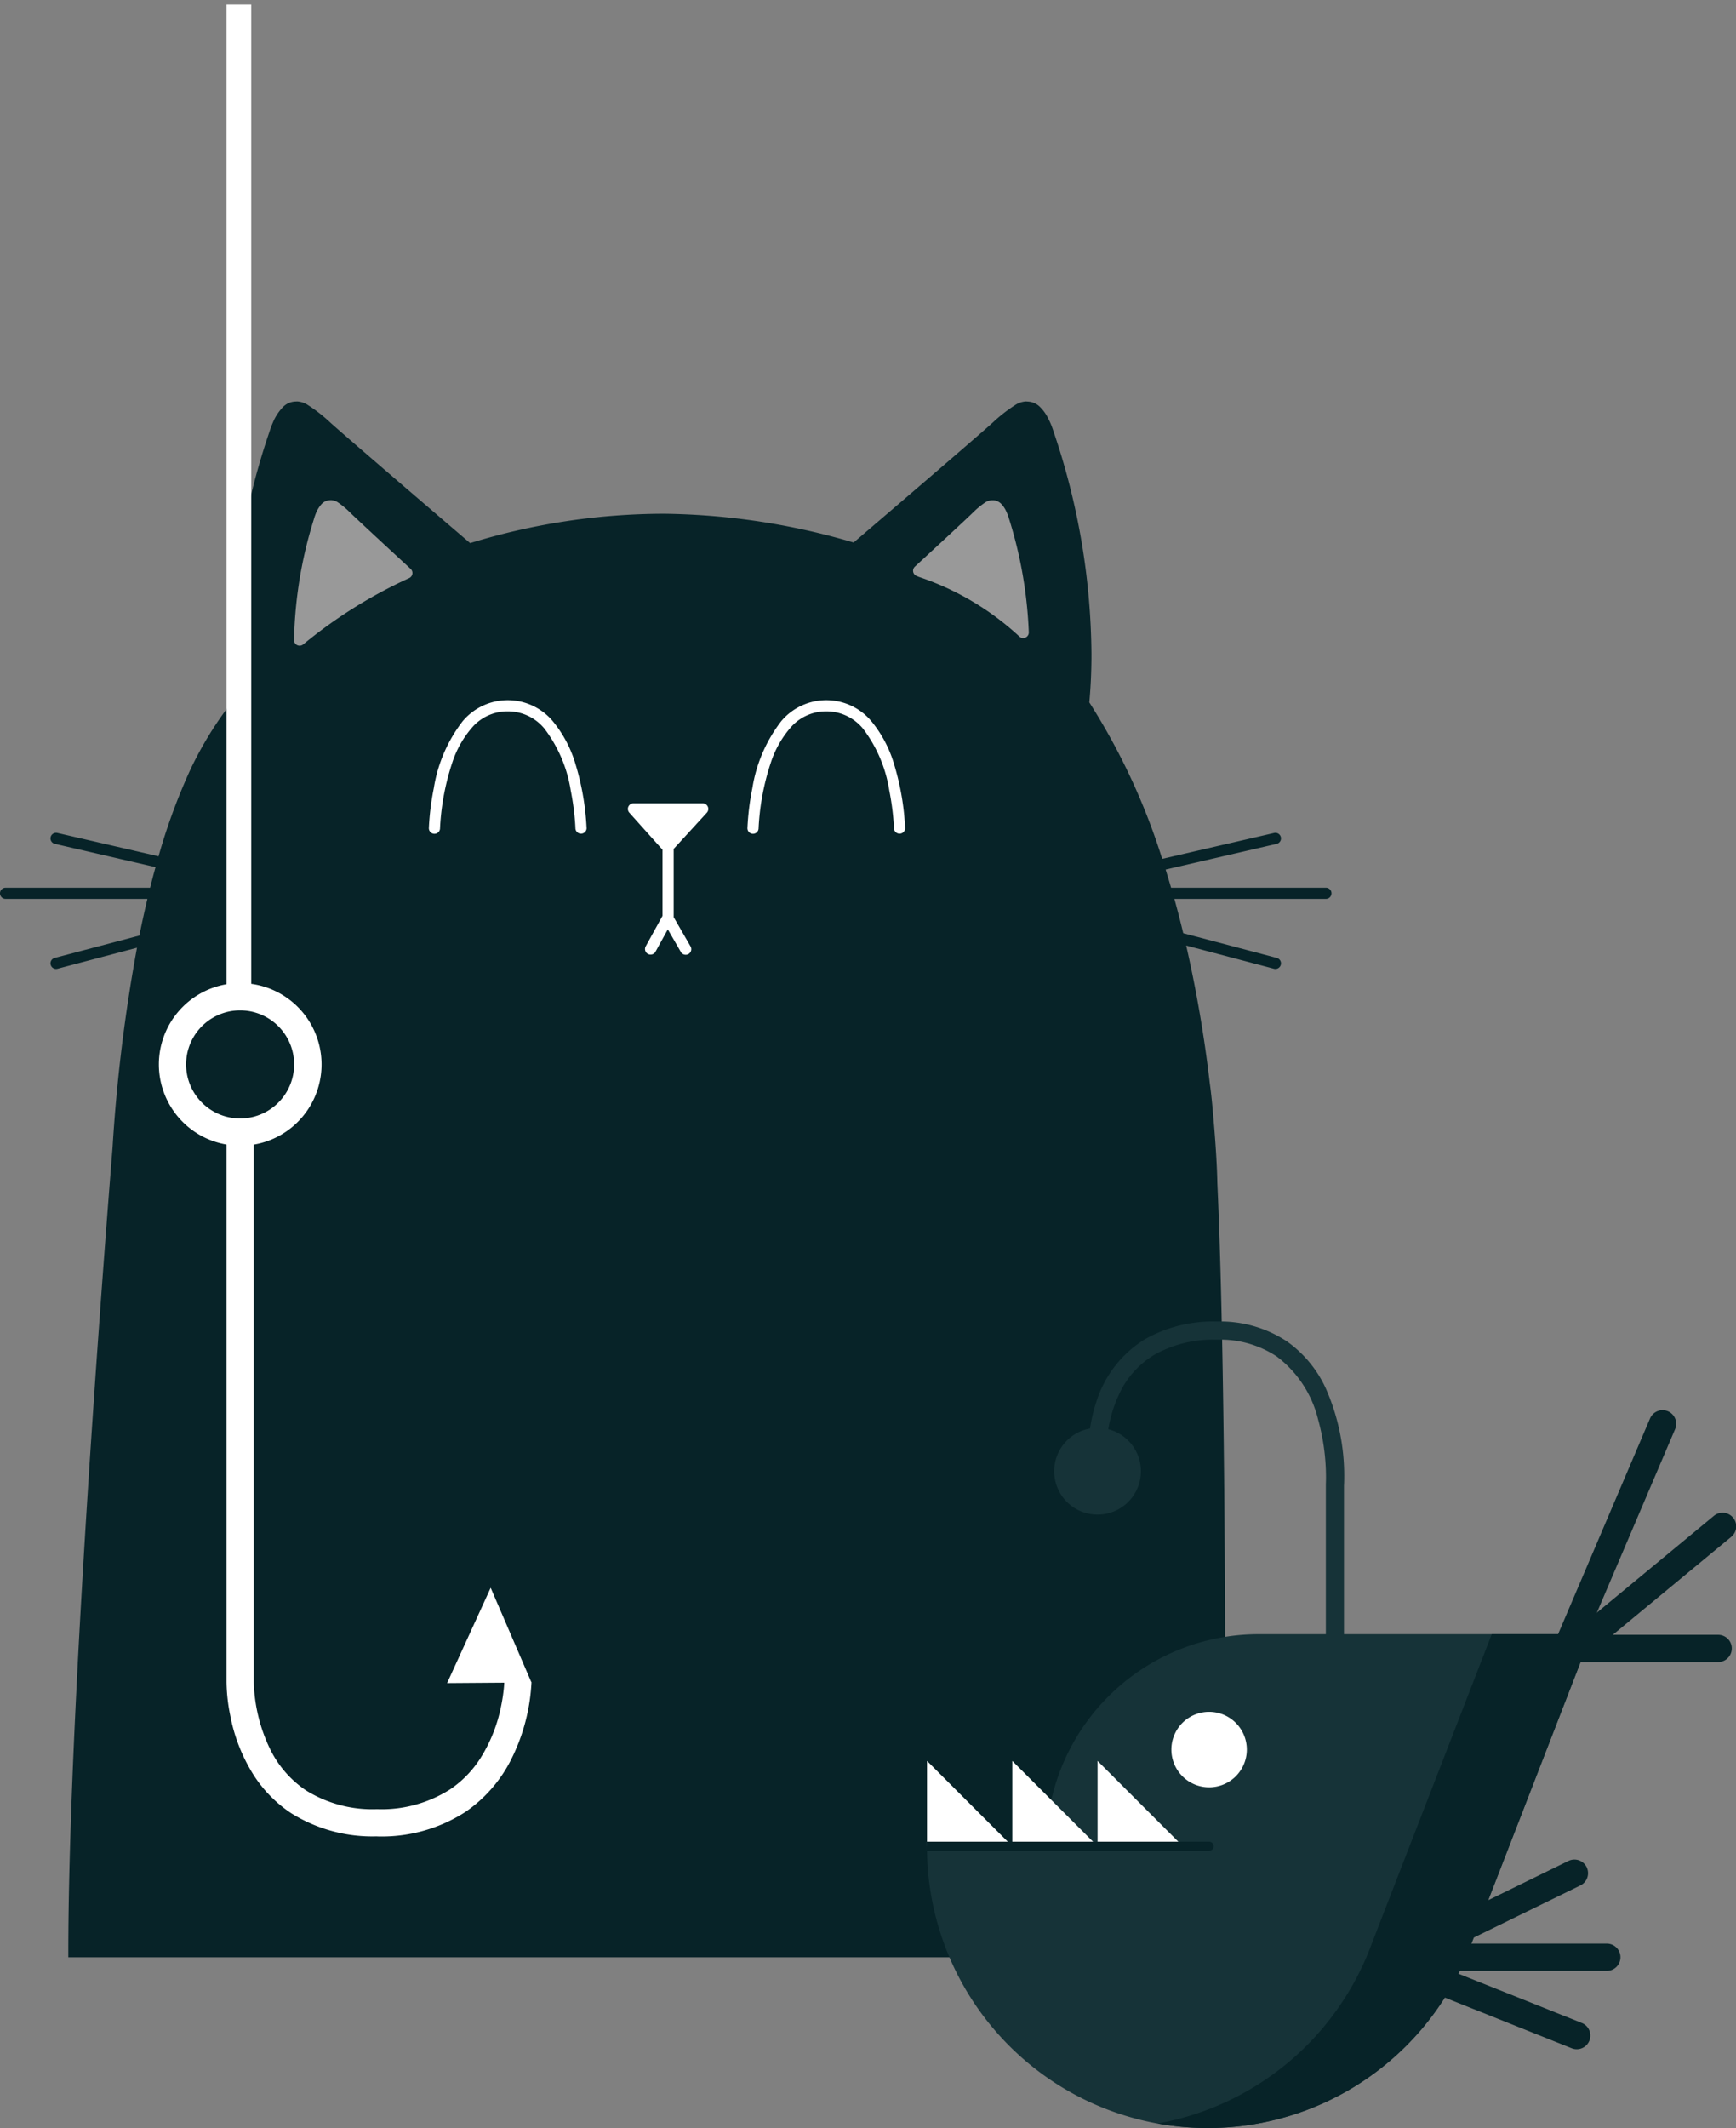
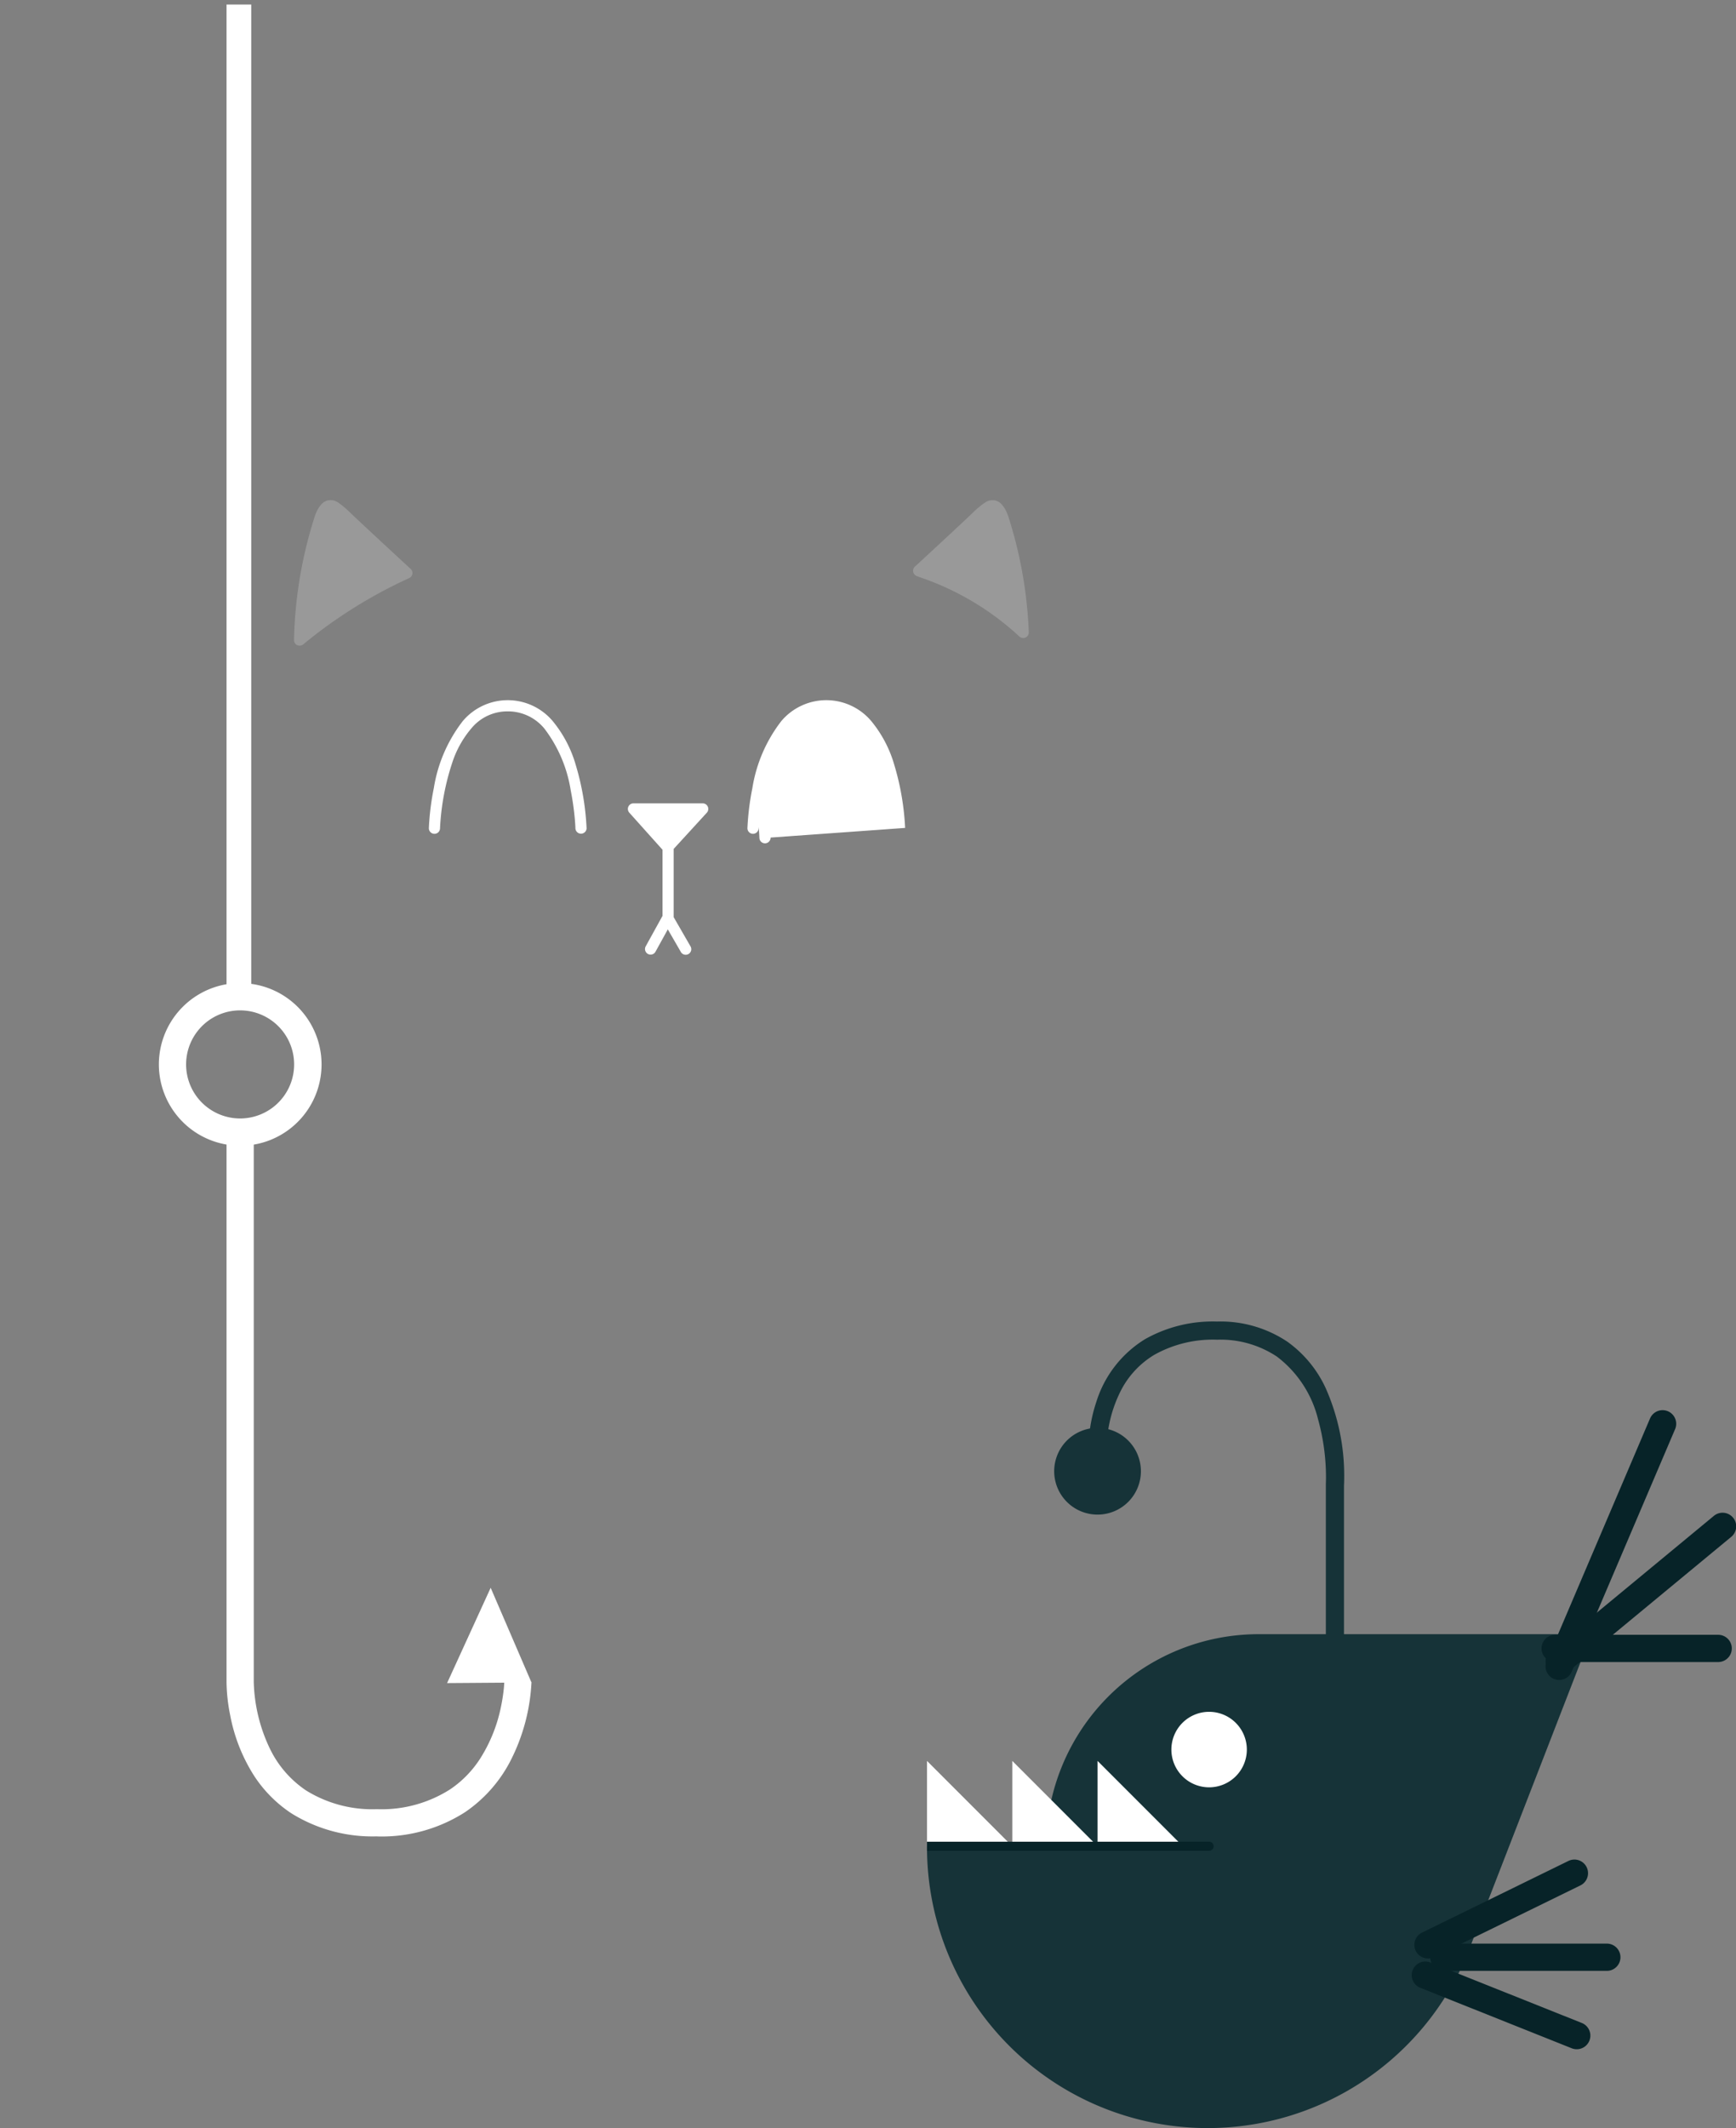
<svg xmlns="http://www.w3.org/2000/svg" width="191.23" height="234.303" viewBox="0 0 191.23 234.303">
  <rect x="0" y="0" width="191.23" height="234.303" fill="#808080" stroke="none" />
  <defs>
    <clipPath id="clip-path">
      <rect id="Rechteck_1278" data-name="Rechteck 1278" width="146.672" height="171.304" fill="none" />
    </clipPath>
    <clipPath id="clip-path-2">
      <rect id="Rechteck_1277" data-name="Rechteck 1277" width="89.116" height="88.801" transform="translate(0 0)" fill="none" />
    </clipPath>
  </defs>
  <g id="Gruppe_1647" data-name="Gruppe 1647" transform="translate(-1322.5 -2048.498)">
    <g id="Gruppe_1646" data-name="Gruppe 1646" transform="translate(1322.5 2092.695)">
      <g id="Gruppe_1645" data-name="Gruppe 1645" clip-path="url(#clip-path)">
-         <path id="Pfad_2621" data-name="Pfad 2621" d="M146.057,53.543H129c-.194-.667-.392-1.334-.6-2l12.232-2.828a.615.615,0,0,0-.278-1.2L128.02,50.366a72.149,72.149,0,0,0-8.026-17.229c.127-1.368.236-3.15.236-5.309a77.454,77.454,0,0,0-4.165-24.48,8.973,8.973,0,0,0-.647-1.566,4.66,4.66,0,0,0-.829-1.145,2.022,2.022,0,0,0-1.382-.623h0L113.013,0a2.418,2.418,0,0,0-1.232.431,16.675,16.675,0,0,0-2.414,1.891C107.279,4.2,98.117,12.041,94.03,15.536a76.63,76.63,0,0,0-20.873-3.17A73.035,73.035,0,0,0,51.789,15.6C47.742,12.139,38.48,4.209,36.377,2.322A16.607,16.607,0,0,0,33.964.431,2.418,2.418,0,0,0,32.732,0l-.161.009-.033,0h0a2.016,2.016,0,0,0-1.38.623,5.5,5.5,0,0,0-1.11,1.721,9.07,9.07,0,0,0-.368.99,77.453,77.453,0,0,0-4.165,24.488c0,2.018.1,3.7.212,5.036a40.074,40.074,0,0,0-4.774,7.709,65.708,65.708,0,0,0-3.489,9.51L6.316,47.513a.615.615,0,0,0-.277,1.2l11.092,2.565q-.31,1.126-.594,2.266H.615a.615.615,0,1,0,0,1.23H16.237c-.319,1.343-.614,2.692-.885,4.035L6.021,61.273a.615.615,0,1,0,.314,1.19l8.756-2.312A181.6,181.6,0,0,0,12.4,82.111C11,99.682,7.526,145.948,7.524,170.69v.614H134.884l0-.609s.085-10.513.085-24.661c0-19-.154-44.533-.874-60.027l-.007-.348c0-.012-.048-2.52-.407-6.567V79.1c-.127-1.587-.263-2.944-.416-4.024a141.6,141.6,0,0,0-2.6-15.165l9.671,2.554a.615.615,0,0,0,.315-1.19L130.34,58.55c-.3-1.249-.623-2.507-.977-3.777h16.694a.615.615,0,1,0,0-1.23" transform="translate(0 0)" fill="#072328" />
        <path id="Pfad_2622" data-name="Pfad 2622" d="M92.329,10.907a5.36,5.36,0,0,0-.351-.912,2.9,2.9,0,0,0-.482-.714,1.34,1.34,0,0,0-.918-.44v0l-.033,0-.1,0a1.5,1.5,0,0,0-.813.292,9.071,9.071,0,0,0-1.312,1.1c-.855.827-4.018,3.756-6.37,5.926a.615.615,0,0,0,.181,1.02c.133.055.205.087.205.087l.05.02A30.538,30.538,0,0,1,93.47,23.857a.615.615,0,0,0,1.029-.476,47.667,47.667,0,0,0-2.169-12.474" transform="translate(18.828 2.034)" fill="#999" />
        <path id="Pfad_2623" data-name="Pfad 2623" d="M32.528,10.228a9.255,9.255,0,0,0-1.311-1.106A1.518,1.518,0,0,0,30.4,8.83l-.118.007h-.012v0a1.342,1.342,0,0,0-.917.439,3.417,3.417,0,0,0-.637,1.058,5.5,5.5,0,0,0-.2.589,47.4,47.4,0,0,0-2.189,13.314.615.615,0,0,0,1.008.482,52.655,52.655,0,0,1,11.673-7.3.616.616,0,0,0,.164-1.013c-2.374-2.191-5.757-5.32-6.645-6.18" transform="translate(6.063 2.034)" fill="#999" />
        <path id="Pfad_2624" data-name="Pfad 2624" d="M55.77,40.8a28.692,28.692,0,0,0-1.182-6.9,13.4,13.4,0,0,0-2.539-4.852,6.481,6.481,0,0,0-9.924,0,16.233,16.233,0,0,0-3.184,7.388A28.725,28.725,0,0,0,38.4,40.8a.615.615,0,1,0,1.229.036l.006-.139a27.045,27.045,0,0,1,1.326-7.037,11.133,11.133,0,0,1,2.282-4.008,5.136,5.136,0,0,1,3.845-1.684,5.191,5.191,0,0,1,4.039,1.9,15.082,15.082,0,0,1,2.9,6.813,29.494,29.494,0,0,1,.432,2.955c.036.376.057.68.069.888s.015.315.015.315a.615.615,0,0,0,1.23-.036Z" transform="translate(8.843 6.157)" fill="#fff" />
-         <path id="Pfad_2625" data-name="Pfad 2625" d="M84.292,40.8a28.691,28.691,0,0,0-1.182-6.9,13.4,13.4,0,0,0-2.539-4.852,6.481,6.481,0,0,0-9.924,0,16.233,16.233,0,0,0-3.184,7.388,28.916,28.916,0,0,0-.541,4.364.615.615,0,1,0,1.229.036l.006-.139a27.045,27.045,0,0,1,1.326-7.037,11.133,11.133,0,0,1,2.282-4.008,5.136,5.136,0,0,1,3.845-1.684,5.19,5.19,0,0,1,4.039,1.9,15.082,15.082,0,0,1,2.9,6.813,29.493,29.493,0,0,1,.432,2.955c.036.376.057.68.069.888s.015.315.015.315a.615.615,0,0,0,1.23-.036Z" transform="translate(15.412 6.157)" fill="#fff" />
+         <path id="Pfad_2625" data-name="Pfad 2625" d="M84.292,40.8a28.691,28.691,0,0,0-1.182-6.9,13.4,13.4,0,0,0-2.539-4.852,6.481,6.481,0,0,0-9.924,0,16.233,16.233,0,0,0-3.184,7.388,28.916,28.916,0,0,0-.541,4.364.615.615,0,1,0,1.229.036l.006-.139c.036.376.057.68.069.888s.015.315.015.315a.615.615,0,0,0,1.23-.036Z" transform="translate(15.412 6.157)" fill="#fff" />
        <path id="Pfad_2626" data-name="Pfad 2626" d="M61.263,40.983,64.912,37a.615.615,0,0,0-.453-1.031H56.836A.615.615,0,0,0,56.378,37l3.654,4.078v7.276l-1.852,3.357a.615.615,0,0,0,1.078.594l1.357-2.462,1.427,2.472a.615.615,0,1,0,1.065-.614l-1.845-3.2V40.983Z" transform="translate(12.948 8.284)" fill="#fff" />
      </g>
    </g>
    <g id="Gruppe_1643" data-name="Gruppe 1643" transform="translate(1424.614 2194)" clip-path="url(#clip-path-2)">
      <path id="Pfad_2606" data-name="Pfad 2606" d="M19.788,14.111v0l0-.134a14.468,14.468,0,0,1,1.682-6.588,9.831,9.831,0,0,1,3.565-3.722A13.191,13.191,0,0,1,31.941,2a11.234,11.234,0,0,1,6.6,1.858,12.361,12.361,0,0,1,4.544,6.935,23.839,23.839,0,0,1,.865,6.346c0,.258-.005.461-.01.6l-.006.152,0,.043,0,.065v19.97a1,1,0,0,0,2,0V18h-1l1,.064c0-.018.023-.353.023-.92a23.731,23.731,0,0,0-2.035-9.8,12.936,12.936,0,0,0-4.233-5.128A13.249,13.249,0,0,0,31.941,0a15.176,15.176,0,0,0-7.934,1.949,12.442,12.442,0,0,0-5.36,6.915,16.865,16.865,0,0,0-.861,5.111c0,.13,0,.206,0,.219a1,1,0,1,0,2-.083Z" fill="#163338" />
      <path id="Pfad_2607" data-name="Pfad 2607" d="M23.563,16.482a4.776,4.776,0,1,1-4.777-4.776,4.776,4.776,0,0,1,4.777,4.776" fill="#163338" />
      <path id="Pfad_2608" data-name="Pfad 2608" d="M73.185,34.423H36.535A23.415,23.415,0,0,0,13.12,57.838v.046H0A30.923,30.923,0,0,0,59.95,68.54Z" fill="#163338" />
      <path id="Pfad_2609" data-name="Pfad 2609" d="M35.232,47.129a4.156,4.156,0,1,1-4.157-4.157,4.157,4.157,0,0,1,4.157,4.157" fill="#fff" />
-       <path id="Pfad_2610" data-name="Pfad 2610" d="M62.211,34.423,48.976,68.54A30.957,30.957,0,0,1,25.41,88.3,30.9,30.9,0,0,0,59.95,68.54L73.185,34.423Z" fill="#072328" />
      <path id="Pfad_2611" data-name="Pfad 2611" d="M9.394,57.771,0,48.377v9.394Z" fill="#fff" />
      <path id="Pfad_2612" data-name="Pfad 2612" d="M18.789,57.771,9.395,48.377v9.394Z" fill="#fff" />
      <path id="Pfad_2613" data-name="Pfad 2613" d="M28.183,57.771l-9.394-9.394v9.394Z" fill="#fff" />
      <path id="Pfad_2614" data-name="Pfad 2614" d="M31.076,57.271H0v1H31.076a.5.5,0,1,0,0-1" fill="#072328" />
      <path id="Pfad_2615" data-name="Pfad 2615" d="M56.931,71.492H74.888a1.5,1.5,0,0,0,0-3H56.931a1.5,1.5,0,1,0,0,3" fill="#072328" />
      <path id="Pfad_2616" data-name="Pfad 2616" d="M55.846,69.975l16.13-7.891a1.5,1.5,0,1,0-1.318-2.695L54.528,67.28a1.5,1.5,0,0,0,1.318,2.695" fill="#072328" />
      <path id="Pfad_2617" data-name="Pfad 2617" d="M54.358,73.365l16.678,6.657a1.5,1.5,0,0,0,1.112-2.786L55.47,70.579a1.5,1.5,0,1,0-1.112,2.786" fill="#072328" />
      <path id="Pfad_2618" data-name="Pfad 2618" d="M86.661,21.412,68.683,36.271a1.5,1.5,0,0,0,1.911,2.313l17.978-14.86a1.5,1.5,0,1,0-1.911-2.312" fill="#072328" />
      <path id="Pfad_2619" data-name="Pfad 2619" d="M79.657,10.647l-11.4,26.729a1.5,1.5,0,0,0,2.761,1.177l11.4-26.729a1.5,1.5,0,0,0-2.759-1.177" fill="#072328" />
      <path id="Pfad_2620" data-name="Pfad 2620" d="M69.195,37.491H87.152a1.5,1.5,0,0,0,0-3H69.195a1.5,1.5,0,0,0,0,3" fill="#072328" />
    </g>
    <path id="Vereinigungsmenge_1" data-name="Vereinigungsmenge 1" d="M7709.028,22215.684a16.887,16.887,0,0,1-9.45-2.549,14.294,14.294,0,0,1-4.115-4.164,18.9,18.9,0,0,1-2.609-6.635,19.309,19.309,0,0,1-.4-3.635v-59.186a8.955,8.955,0,0,1-7.454-8.824h3a5.95,5.95,0,1,0,1.745-4.209,5.96,5.96,0,0,0-1.745,4.209h-3a8.961,8.961,0,0,1,7.454-8.828V22014h2.721v107.822a8.953,8.953,0,0,1,.279,17.7v59.186a17.989,17.989,0,0,0,1.8,7.369,11.606,11.606,0,0,0,3.97,4.557,13.855,13.855,0,0,0,7.806,2.057,14.039,14.039,0,0,0,8.04-2.174,11.716,11.716,0,0,0,3.362-3.457,16.844,16.844,0,0,0,2.264-5.7,19.07,19.07,0,0,0,.307-2c.022-.24.033-.424.039-.547l0-.051-6.292.045,4.8-10.492,4.472,10.375h.022c0,.006,0,.021,0,.045l0,.006h0a21.211,21.211,0,0,1-2.183,8.369,15.33,15.33,0,0,1-5.118,5.9,17.009,17.009,0,0,1-9.68,2.682Z" transform="translate(-6345 -19965)" fill="#fff" stroke="rgba(0,0,0,0)" stroke-width="1" />
  </g>
</svg>